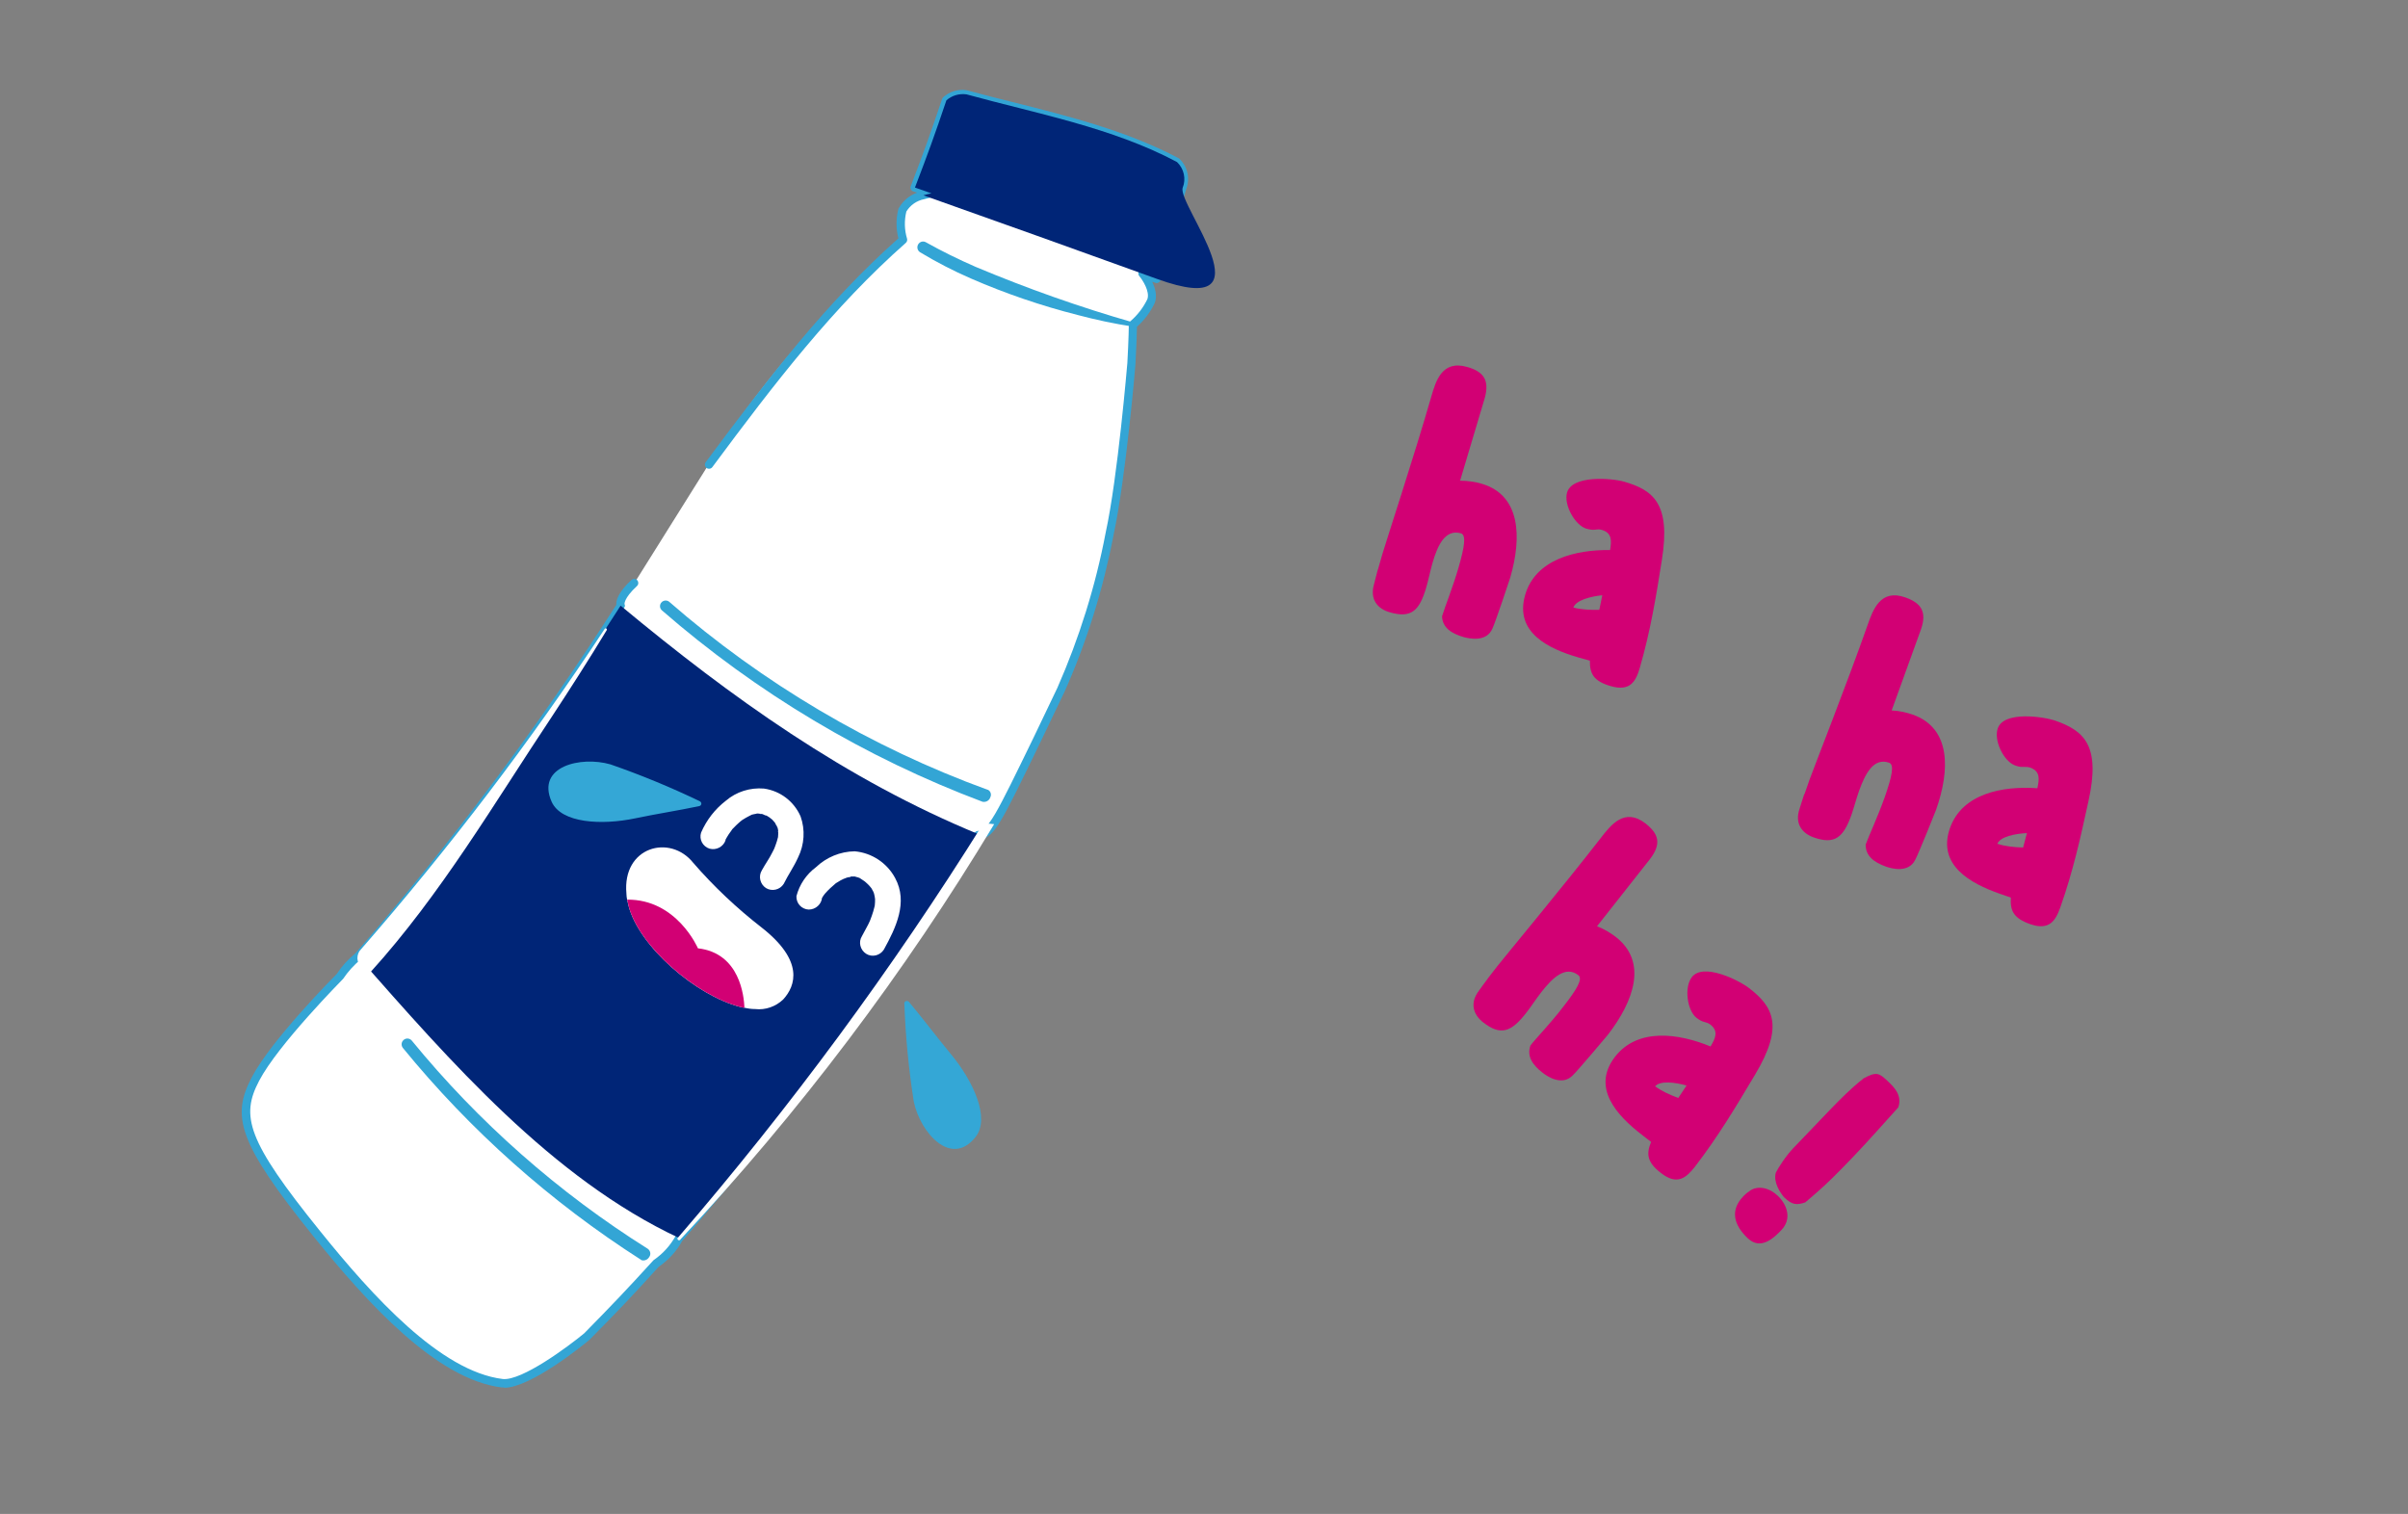
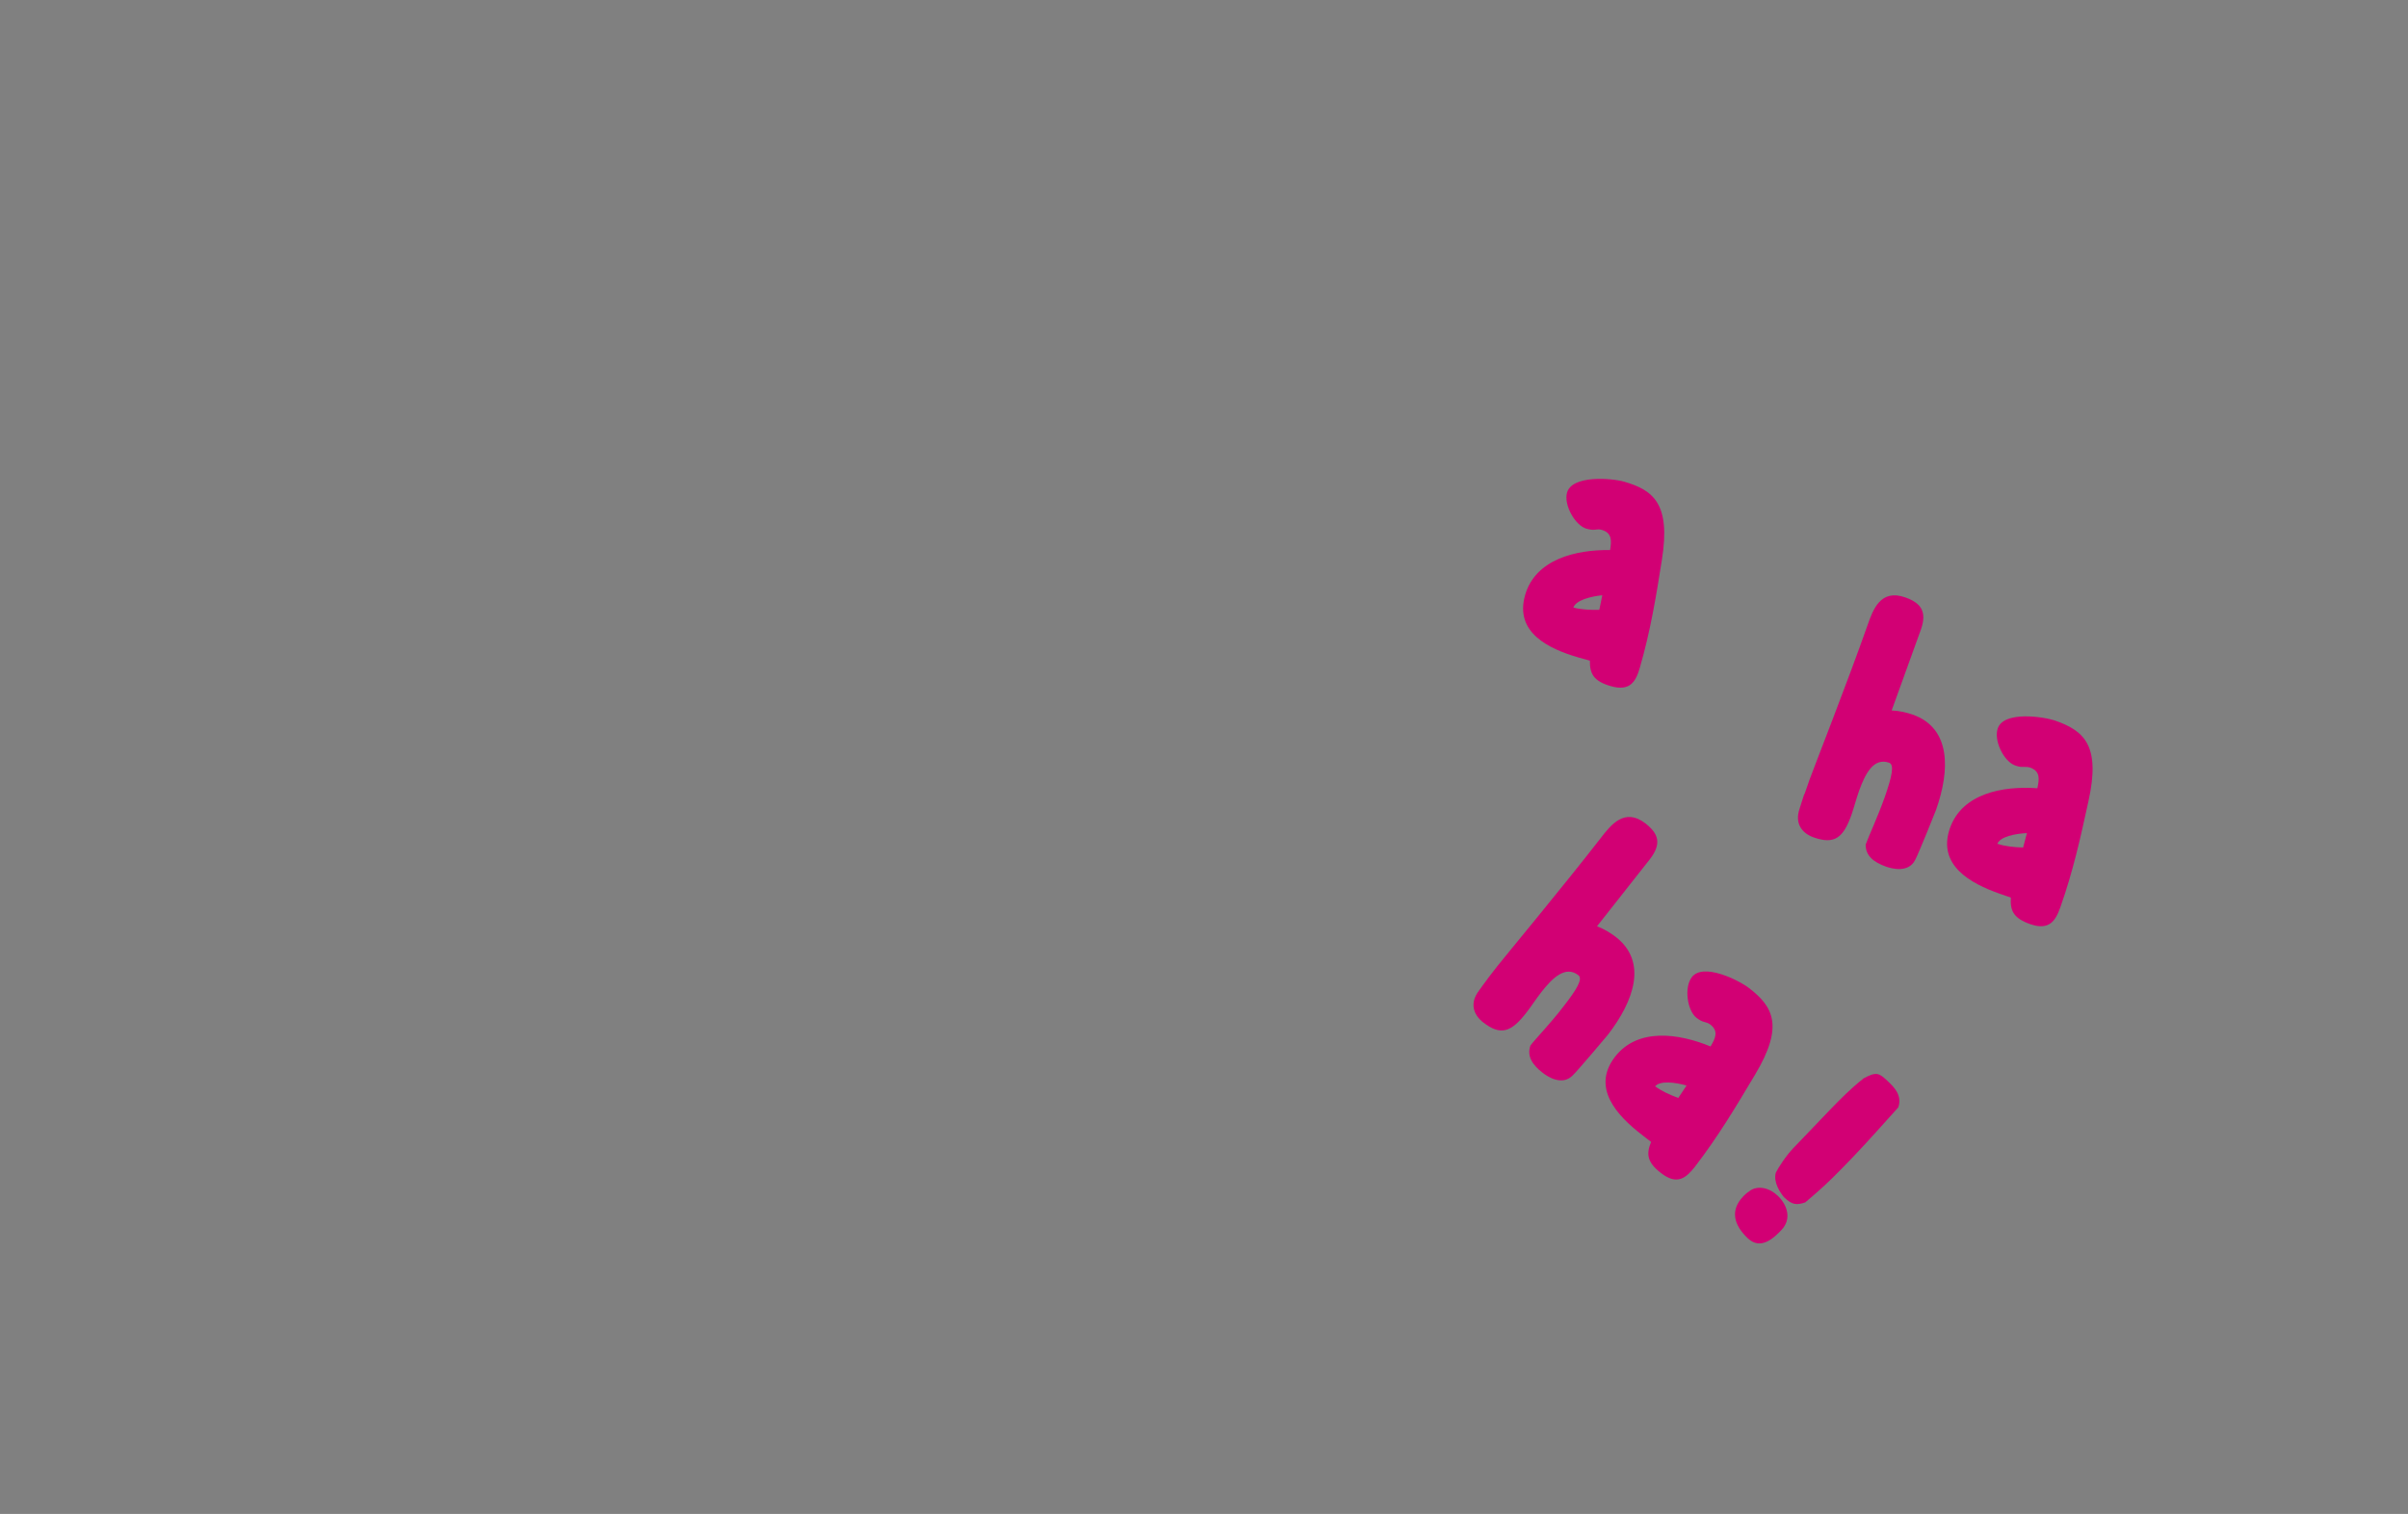
<svg xmlns="http://www.w3.org/2000/svg" id="b" data-name="Calque 2" viewBox="0 0 145.46 91.46">
  <rect x="0" y="0" width="145.46" height="91.46" fill="#808080" stroke="none" />
  <defs>
    <style>
      .ac {
        fill: none;
      }

      .ad {
        fill: #002577;
      }

      .ae {
        isolation: isolate;
      }

      .af {
        fill: #33a5d5;
      }

      .ag {
        fill: #fff;
      }

      .ah {
        clip-path: url(#w);
      }

      .ai {
        clip-path: url(#e);
      }

      .aj {
        fill: #d20074;
      }

      .ak {
        fill: #34a7d6;
      }
    </style>
    <clipPath id="e">
-       <rect class="ac" x="6.69" y="20.24" width="82.14" height="50.35" transform="translate(-17.93 40.18) rotate(-39)" />
-     </clipPath>
+       </clipPath>
    <clipPath id="w">
      <rect class="ac" x="72.05" y="14.95" width="61.1" height="65.63" transform="translate(-10.14 57.7) rotate(-30)" />
    </clipPath>
  </defs>
  <g id="c" data-name="Calque 1">
    <g>
      <g id="d" data-name="Groupe 486">
        <g class="ai">
          <g id="f" data-name="Groupe 485">
            <g id="g" data-name="Tracé 5847">
              <path class="ag" d="M20.53,59s-3.92,3.95-5.09,6.19-.82,3.74,3.71,9.35c2.97,3.69,7.23,8.54,11.2,9.02,1.49.18,5.11-2.82,5.11-2.82,1.72-1.75,2.56-2.64,4.21-4.44.57-.39,1.04-.91,1.37-1.51,6.61-7.66,12.64-15.79,18.05-24.34h.04c.78-.08,1.14-.83,3.55-5.8.42-.86.91-1.85,1.43-2.98,3.1-6.72,4.17-14.62,4.35-22.05.46-.4.83-.88,1.08-1.43.26-.73-.52-1.66-.52-1.66.34.13.52.19.86.31,0,0,1.23-4.47,1.55-5.5.22-.54.08-1.16-.34-1.56-3.91-2.09-8.59-2.95-12.72-4.09-.44-.06-.88.07-1.21.37-.72,2.13-1.1,3.18-1.9,5.27.41.14.61.22,1.02.36-.17.03-.34.07-.5.12-.52.1-.98.43-1.25.89-.15.59-.14,1.21.04,1.8-4.82,4.13-8.97,8.99-12.29,14.4-.33.53-3.97,6.34-3.97,6.34-1.01.95-.82,1.37-.82,1.37-4.77,7.45-10.07,14.53-15.88,21.2-.42.35-.79.75-1.09,1.21" />
            </g>
            <g id="h" data-name="Tracé 5848">
              <path class="af" d="M30.47,83.82c-.05,0-.11,0-.16,0-3.94-.48-8.14-5.12-11.36-9.11-4.62-5.73-4.97-7.28-3.74-9.63,1.17-2.25,4.98-6.09,5.14-6.25.28-.44.67-.87,1.11-1.23,5.73-6.59,11.04-13.68,15.77-21.06-.02-.25.09-.74.91-1.5.1-.09.26-.09.35.01.09.1.09.26-.01.35-.82.76-.76,1.11-.75,1.11.04.08.02.14-.03.21-4.75,7.43-10.1,14.58-15.9,21.23-.43.36-.78.75-1.07,1.18-.07.08-3.94,3.98-5.08,6.17-1.11,2.12-.76,3.57,3.69,9.08,3.16,3.92,7.27,8.47,11.03,8.93,1.15.12,3.94-1.95,4.92-2.76,1.7-1.73,2.53-2.6,4.19-4.42.58-.4,1.02-.9,1.33-1.46,6.61-7.66,12.68-15.84,18.06-24.35.04-.07.11-.11.19-.12.67-.07,1.08-.92,3.37-5.63.43-.89.9-1.88,1.44-3.01,1.32-3,2.31-6.16,2.92-9.38.74-3.4,1.3-10.18,1.31-10.25.08-1.43.09-2.32.09-2.33,0-.07.03-.14.09-.19.43-.37.78-.82,1.03-1.34.16-.46-.29-1.16-.49-1.39-.07-.09-.08-.21-.01-.3s.18-.13.29-.09l.61.22c.27-.98,1.2-4.36,1.48-5.25.18-.46.08-.95-.25-1.29-3-1.6-6.46-2.47-9.79-3.31-.97-.24-1.92-.49-2.85-.74-.31-.04-.66.05-.93.27-.68,2.01-1.05,3.05-1.79,4.97l.05.02c.24.08.43.15.73.26.11.04.17.14.16.26-.01.11-.1.21-.21.22-.16.03-.31.06-.47.11-.47.09-.85.36-1.09.75-.13.54-.12,1.1.04,1.63.03.09,0,.2-.07.26-4.36,3.85-7.88,8.41-11.69,13.55-.08.11-.24.13-.35.05-.11-.08-.13-.24-.05-.35,3.8-5.11,7.3-9.67,11.64-13.52-.15-.58-.15-1.19,0-1.78,0-.02.01-.04.03-.06.25-.43.64-.76,1.1-.92l-.24-.08c-.06-.02-.12-.07-.14-.13-.03-.06-.03-.13,0-.19.8-2.09,1.17-3.13,1.89-5.26.01-.04.04-.08.07-.11.39-.34.9-.5,1.41-.42.95.26,1.9.5,2.87.74,3.38.85,6.87,1.74,9.94,3.37.02.01.04.02.05.04.5.48.65,1.2.4,1.84-.31,1-1.53,5.43-1.54,5.47-.02.07-.06.12-.13.16s-.13.04-.2.01l-.18-.06c.18.37.31.84.16,1.27-.27.57-.63,1.05-1.08,1.45,0,.28-.03,1.09-.09,2.25,0,.07-.58,6.88-1.32,10.31-.62,3.25-1.61,6.45-2.96,9.48-.54,1.14-1.02,2.13-1.43,2.99-2.43,5.02-2.81,5.8-3.66,5.93-5.38,8.49-11.44,16.66-18.01,24.27-.32.59-.82,1.15-1.42,1.56-1.62,1.79-2.45,2.66-4.18,4.41-.38.32-3.55,2.9-5.16,2.9Z" />
            </g>
            <g id="i" data-name="Tracé 5849">
-               <path class="ad" d="M21.62,57.79c5.55,6.29,11.7,13.4,19.42,17.01,6.61-7.66,12.65-15.79,18.06-24.34h.03s0-.04.01-.05c-8.05-3.31-14.98-8.28-21.65-13.82-4.77,7.45-10.07,14.53-15.88,21.2" />
-             </g>
+               </g>
            <g id="j" data-name="Tracé 5850">
              <path class="ad" d="M56.28,11.68c-.17.03-.34.07-.5.12,4.71,1.67,9.41,3.35,14.11,5.05,7.05,2.55,1.23-4.47,1.55-5.5.22-.54.08-1.16-.34-1.56-3.91-2.09-8.59-2.95-12.72-4.09-.44-.06-.88.07-1.21.36-.72,2.13-1.1,3.18-1.9,5.27l1.02.36" />
            </g>
            <g id="k" data-name="Tracé 5851">
              <path class="ag" d="M60.06,49.78c-5.42,9.01-11.77,17.42-18.95,25.09-.02.05-.08.07-.13.05-.05-.02-.07-.08-.05-.13,0-.02.02-.03.04-.04,6.77-7.86,12.94-16.22,18.44-25.02l.65.06" />
            </g>
            <g id="l" data-name="Tracé 5852">
              <path class="ag" d="M22.08,58.58c-.39-.15-.59-.58-.44-.97.03-.09.08-.17.15-.24,5.34-6.12,10.27-12.59,14.74-19.38.02-.03.07-.04.1-.02.03.02.04.07.02.1-1.07,1.77-2.2,3.53-3.33,5.25-3.47,5.21-6.69,10.72-10.94,15.41-.09-.07-.19-.12-.3-.15" />
            </g>
            <g id="m" data-name="Tracé 5853">
-               <path class="af" d="M68.49,19.49c-3.25-.93-6.44-2.06-9.56-3.37-1.03-.45-2.03-.94-3.01-1.49-.17-.09-.37-.02-.46.14,0,0,0,0,0,0-.09.16-.04.37.12.47.98.59,2,1.12,3.06,1.58,2.09.91,4.25,1.65,6.46,2.21,1.1.29,2.21.53,3.34.7.13.02.21-.22.07-.26" />
-             </g>
+               </g>
            <g id="n" data-name="Tracé 5854">
              <path class="af" d="M59.38,48.44c.19.03.38-.08.44-.27.09-.17.02-.38-.15-.46,0,0-.01,0-.02,0-7.05-2.57-13.56-6.42-19.22-11.35-.14-.12-.35-.1-.47.03-.13.14-.12.35.02.48,5.72,4.98,12.28,8.9,19.38,11.57h.02" />
            </g>
            <g id="o" data-name="Tracé 5855">
              <path class="af" d="M38.72,76.12c.18.07.39,0,.49-.17.12-.15.09-.37-.06-.49,0,0,0,0-.01-.01-5.41-3.4-10.23-7.65-14.27-12.59-.12-.14-.34-.16-.48-.04-.15.12-.17.33-.06.48,4.08,5,8.94,9.32,14.38,12.8h.02" />
            </g>
            <g id="p" data-name="Tracé 5856">
              <path class="ag" d="M49.62,54.19c-.05.29-.04.19-.01.12.04-.13-.12.21-.03.06.05-.08.1-.17.16-.26l.1-.13c.13-.17-.11.13.02-.02.09-.1.19-.21.29-.3s.22-.2.34-.3l.07-.05c.13-.1-.17.11-.02.02.08-.05.15-.09.23-.14.06-.03.13-.07.2-.1s.29-.08.05-.03c.07-.01.14-.05.21-.06s.18-.02.26-.05c-.14.05-.14,0-.07,0,.04,0,.09,0,.13,0s.06,0,.09,0c.1.01.1.06-.02,0,.07.02.15.04.22.06.04.01.08.03.11.04.05.02.03.01-.07-.03.03.01.06.03.09.05.08.05.16.1.24.16,0,0,.17.13.07.05s.05.05.06.06c.07.06.14.13.2.2l.1.12s-.11-.17,0,0c.04.07.08.14.12.22.04.08.03.17,0-.02,0,.03.01.06.03.09.02.07.04.15.05.22,0,.04.01.09.02.13.02.14,0-.18,0-.02,0,.15,0,.3-.02.45,0,.07-.06.17,0-.02,0,.03-.01.06-.02.09-.02.09-.04.17-.07.26-.05.17-.11.33-.17.49-.01.03-.03.07-.04.1-.07.17.07-.14,0,0-.03.07-.07.14-.1.21-.12.23-.25.46-.37.69-.23.36-.11.84.25,1.07.36.23.84.11,1.07-.25.72-1.31,1.48-2.86.68-4.33-.49-.91-1.41-1.52-2.44-1.61-.87.01-1.71.36-2.34.96-.58.43-1,1.05-1.18,1.75-.02.43.31.79.74.81.42,0,.78-.32.81-.74" />
            </g>
            <g id="q" data-name="Tracé 5857">
              <path class="ag" d="M43.82,50.74c.05-.12-.09.18-.03.06.01-.02.02-.04.03-.06.03-.05.06-.11.09-.16.07-.13.16-.25.24-.36.02-.02.03-.04.05-.07.05-.07.05-.14-.02.02.04-.06.09-.12.14-.16.1-.11.21-.21.32-.31.06-.05.11-.1.17-.14.03-.03.07-.05.1-.08,0,0-.17.11-.06.05.14-.09.28-.17.42-.24.03-.01.05-.02.08-.04.16-.07-.03-.02-.03,0,0-.02.19-.05.21-.06.07-.02.14-.02.21-.04.11-.02-.08,0-.07,0,.02-.02.13,0,.15,0,.06,0,.14.03.19.02-.12.03-.13-.03-.02,0,.03,0,.06.01.09.02.05.02.17.09.22.08-.03-.01-.06-.03-.09-.04.03.01.06.03.09.04.04.02.09.05.13.08.04.02.07.05.11.08.06.04.13.05,0,0,.08.05.15.12.2.19l.07.08c.11.13-.01.05,0,0,.03.08.08.16.13.23.04.08,0,.12-.01-.05,0,.03.02.06.03.09.02.07.04.14.05.22.02.11-.04.1,0-.02,0,.03,0,.06,0,.09,0,.09,0,.18-.01.27-.02.21.04-.14-.01.07-.02.07-.04.15-.06.22-.05.15-.1.3-.16.45-.02.05-.08.14.02-.04-.02.04-.04.08-.06.12-.04.08-.08.15-.12.23-.07.14-.15.27-.23.4-.12.2-.25.39-.36.6-.22.36-.11.83.25,1.07.36.22.84.11,1.07-.25.27-.55.62-1.04.87-1.6.38-.77.44-1.67.15-2.48-.4-.91-1.23-1.54-2.21-1.68-.84-.07-1.67.19-2.31.74-.65.5-1.16,1.16-1.49,1.92-.13.41.1.84.51.97.41.11.83-.11.97-.51" />
            </g>
            <g id="r" data-name="Tracé 5858">
-               <path class="ak" d="M42.28,48.41c.08.04.11.14.07.21-.02.04-.06.07-.11.08-1.29.27-2.59.47-3.88.74-2.01.42-4.46.3-5.04-1.01-.94-2.13,1.76-2.77,3.56-2.25,1.84.64,3.64,1.38,5.4,2.23" />
-             </g>
+               </g>
            <g id="s" data-name="Tracé 5859">
              <path class="ak" d="M54.62,60.63c0-.09.07-.16.16-.16.05,0,.1.02.13.06.86,1.03,1.66,2.1,2.52,3.14,1.34,1.61,2.41,3.87,1.5,5.02-1.47,1.86-3.34-.26-3.73-2.13-.31-1.96-.5-3.94-.57-5.92" />
            </g>
            <g id="t" data-name="Tracé 5860">
              <path class="ag" d="M37.84,53.99c0,.12.02.24.04.35.03.12.06.25.09.39.64,2.46,4.07,5.41,6.74,6.1.08.03.17.04.26.05.21.05.43.08.65.08.62.07,1.24-.15,1.69-.58.76-.83,1.27-2.34-1.32-4.36-1.49-1.16-2.87-2.46-4.11-3.89-1.41-1.77-4.3-.97-4.04,1.85" />
            </g>
            <g id="u" data-name="Tracé 5861">
              <path class="aj" d="M37.88,54.34c.04.13.06.26.09.39.64,2.46,4.08,5.41,6.74,6.1.08.03.17.04.26.05-.03-.67-.26-3.3-2.81-3.59,0,0-1.27-2.98-4.29-2.94" />
            </g>
          </g>
        </g>
      </g>
      <g id="v" data-name="Groupe 488">
        <g class="ah">
          <g id="x" data-name="Groupe 487">
            <g id="y" data-name="ha" class="ae">
              <g class="ae">
-                 <path class="aj" d="M83.24,34.4l.26-.91c.2-.69,1.97-6.08,2.96-9.53.27-.93.64-2.23,2.17-1.79.95.27,1.38.76,1.05,1.91l-1.48,4.96c.48,0,.96.08,1.29.18,2.36.68,2.45,3.22,1.74,5.67-.02.07-.89,2.69-1.08,3.09-.36.83-1.39.6-1.73.51-.77-.22-1.29-.59-1.31-1.26.15-.51.63-1.69.99-2.92.37-1.28.48-1.99.15-2.09-.95-.27-1.41.72-1.72,1.8-.14.49-.24,1.01-.37,1.45-.42,1.46-.93,1.89-2.21,1.52-.71-.2-1.22-.76-.95-1.69.04-.13.12-.51.23-.89Z" />
-               </g>
+                 </g>
              <g class="ae">
                <path class="aj" d="M96.06,39.92l-.71-.2c-1.79-.52-3.88-1.5-3.22-3.78.62-2.14,3.04-2.74,5.13-2.71.09-.55.13-1.04-.51-1.22-.13-.04-.26-.03-.38-.01-.17.02-.31,0-.54-.06-.68-.2-1.38-1.43-1.17-2.18.31-1.08,2.72-.87,3.45-.66,1.77.51,2.82,1.34,2.28,4.72-.35,2.22-.69,4.3-1.33,6.51-.24.84-.59,1.46-1.76,1.12-1.04-.3-1.27-.75-1.26-1.54ZM95.07,36.71c.4.11,1.01.15,1.54.13l.18-.88c-.69.07-1.62.3-1.75.76l.03-.02Z" />
              </g>
            </g>
            <g id="z" data-name="ha-2" class="ae">
              <g class="ae">
                <path class="aj" d="M109,47.99l.31-.89c.24-.67,2.32-5.96,3.51-9.35.32-.91.77-2.19,2.27-1.66.93.33,1.34.84.94,1.96l-1.76,4.87c.48.02.95.14,1.27.25,2.32.82,2.26,3.35,1.41,5.76-.02.06-1.05,2.63-1.26,3.02-.41.81-1.43.52-1.75.41-.76-.27-1.25-.66-1.24-1.34.18-.5.72-1.65,1.15-2.86.44-1.26.59-1.96.27-2.08-.93-.33-1.44.64-1.82,1.7-.17.48-.3.99-.45,1.42-.5,1.43-1.04,1.83-2.29,1.39-.69-.24-1.17-.83-.85-1.74.05-.13.15-.51.28-.88Z" />
              </g>
              <g class="ae">
                <path class="aj" d="M121.48,54.23l-.69-.24c-1.76-.62-3.78-1.72-3-3.96.74-2.1,3.19-2.56,5.28-2.41.12-.54.19-1.03-.44-1.25-.13-.04-.25-.04-.38-.04-.18.01-.31-.01-.53-.09-.67-.24-1.3-1.5-1.04-2.24.37-1.06,2.76-.71,3.48-.46,1.74.61,2.74,1.5,2,4.85-.48,2.2-.93,4.25-1.7,6.42-.29.82-.67,1.42-1.82,1.02-1.02-.36-1.22-.82-1.17-1.61ZM120.68,50.98c.39.14,1,.21,1.53.22l.23-.87c-.69.03-1.63.21-1.79.66h.03Z" />
              </g>
            </g>
            <g id="aa" data-name="ha-3" class="ae">
              <g class="ae">
                <path class="aj" d="M89.86,59.13l.58-.75c.44-.56,4.07-4.93,6.27-7.77.59-.76,1.42-1.84,2.68-.87.78.61,1.01,1.21.28,2.16l-3.2,4.06c.45.17.86.43,1.13.64,1.95,1.51,1.09,3.89-.47,5.91-.04.05-1.82,2.17-2.14,2.47-.64.64-1.52.05-1.79-.16-.64-.49-.98-1.02-.75-1.66.32-.42,1.21-1.33,1.99-2.35.82-1.05,1.18-1.67.91-1.89-.78-.61-1.57.15-2.26,1.04-.31.4-.6.85-.88,1.21-.93,1.2-1.56,1.41-2.61.6-.58-.45-.85-1.15-.26-1.92.08-.11.3-.43.54-.74Z" />
              </g>
              <g class="ae">
                <path class="aj" d="M99.74,68.99l-.58-.45c-1.47-1.14-3.05-2.82-1.6-4.7,1.37-1.76,3.83-1.42,5.77-.62.28-.48.51-.92-.02-1.33-.11-.08-.23-.12-.35-.15-.17-.04-.29-.11-.48-.25-.56-.44-.76-1.84-.28-2.46.69-.89,2.84.19,3.45.66,1.46,1.12,2.13,2.29.37,5.23-1.15,1.93-2.23,3.74-3.63,5.56-.54.69-1.08,1.14-2.05.39-.86-.66-.9-1.16-.6-1.89ZM100,65.64c.33.25.88.51,1.38.69l.5-.75c-.67-.19-1.61-.32-1.91.06h.03Z" />
              </g>
            </g>
            <g id="ab" data-name=" " class="ae">
              <g class="ae">
                <path class="aj" d="M105.67,71.96c.53-.39,1.25-.18,1.73.29.56.54.85,1.39.21,2.06-.45.47-1.25,1.25-2.04.49-.84-.8-1.07-1.68-.27-2.52.08-.08.21-.22.4-.33h-.01ZM112.55,65.16c.84-.46.97-.33,1.55.22.3.29.82.79.57,1.52-.88.97-1.81,2.03-2.7,2.96-1.04,1.08-1.58,1.65-2.92,2.78-.49.16-.78.18-1.28-.31-.22-.26-.66-.9-.5-1.48.12-.26.62-1.04,1.07-1.5l2.23-2.33c.62-.64,1.22-1.25,1.99-1.86Z" />
              </g>
            </g>
          </g>
        </g>
      </g>
    </g>
  </g>
</svg>